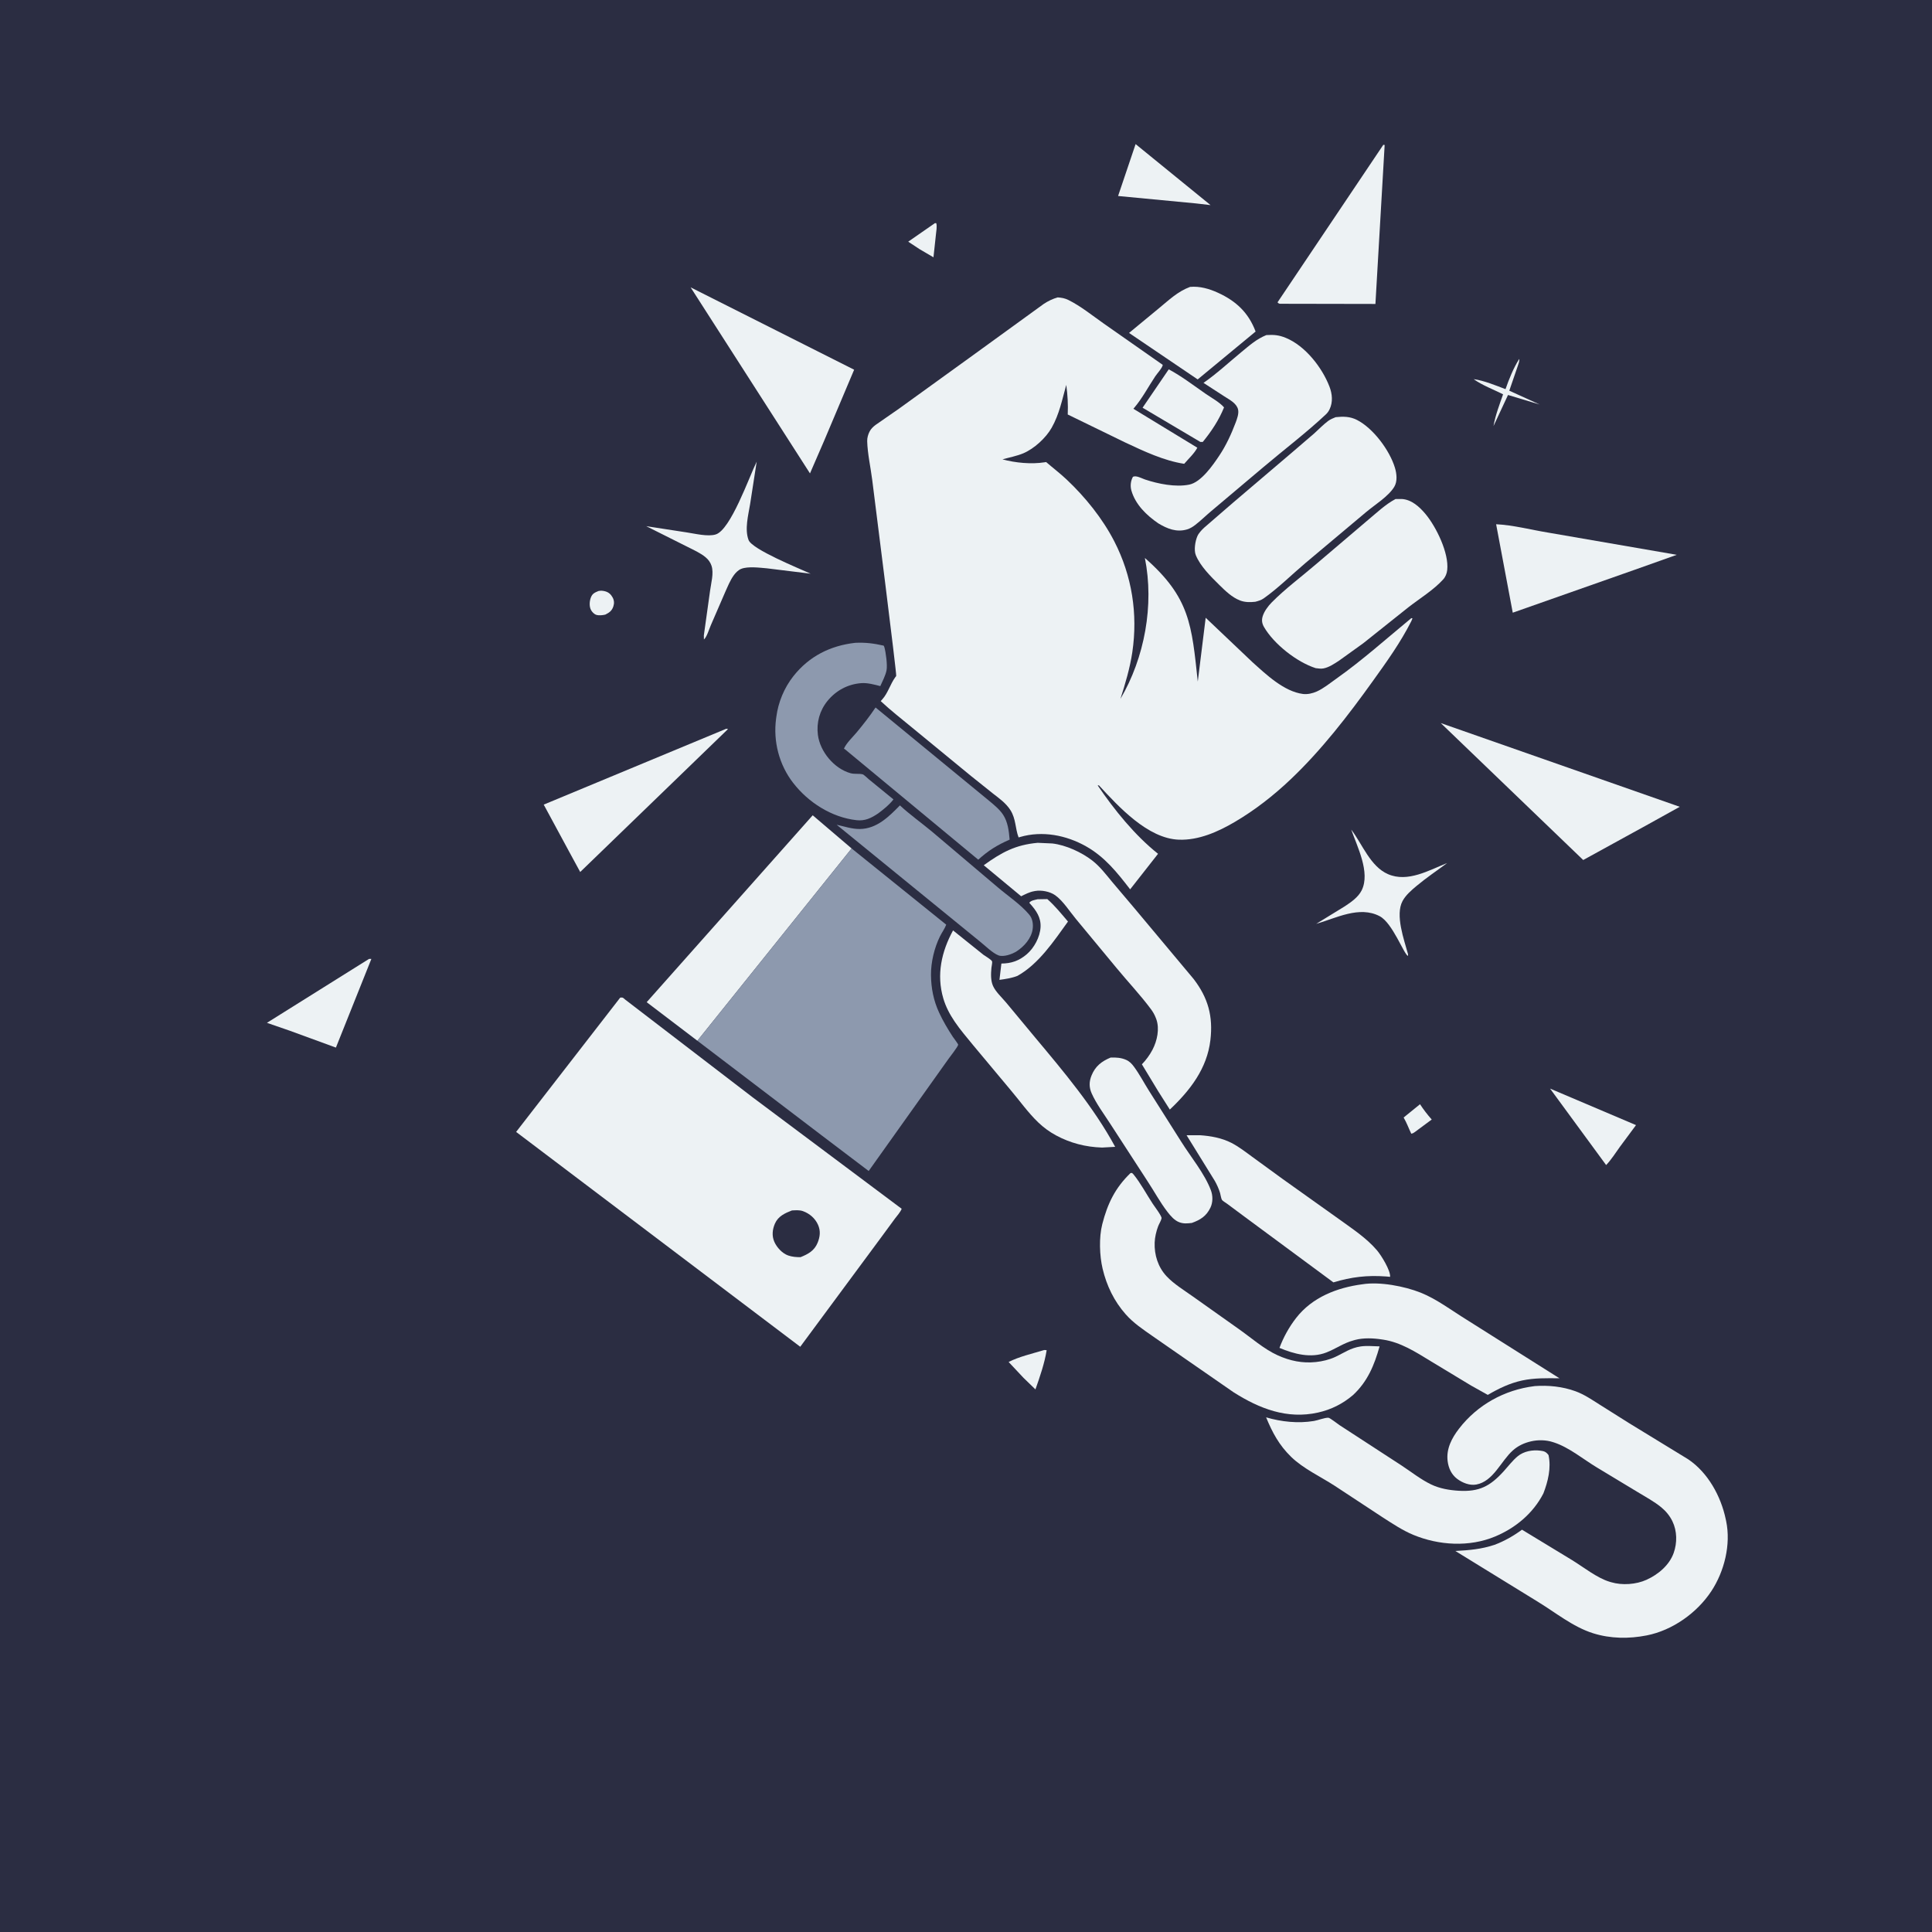
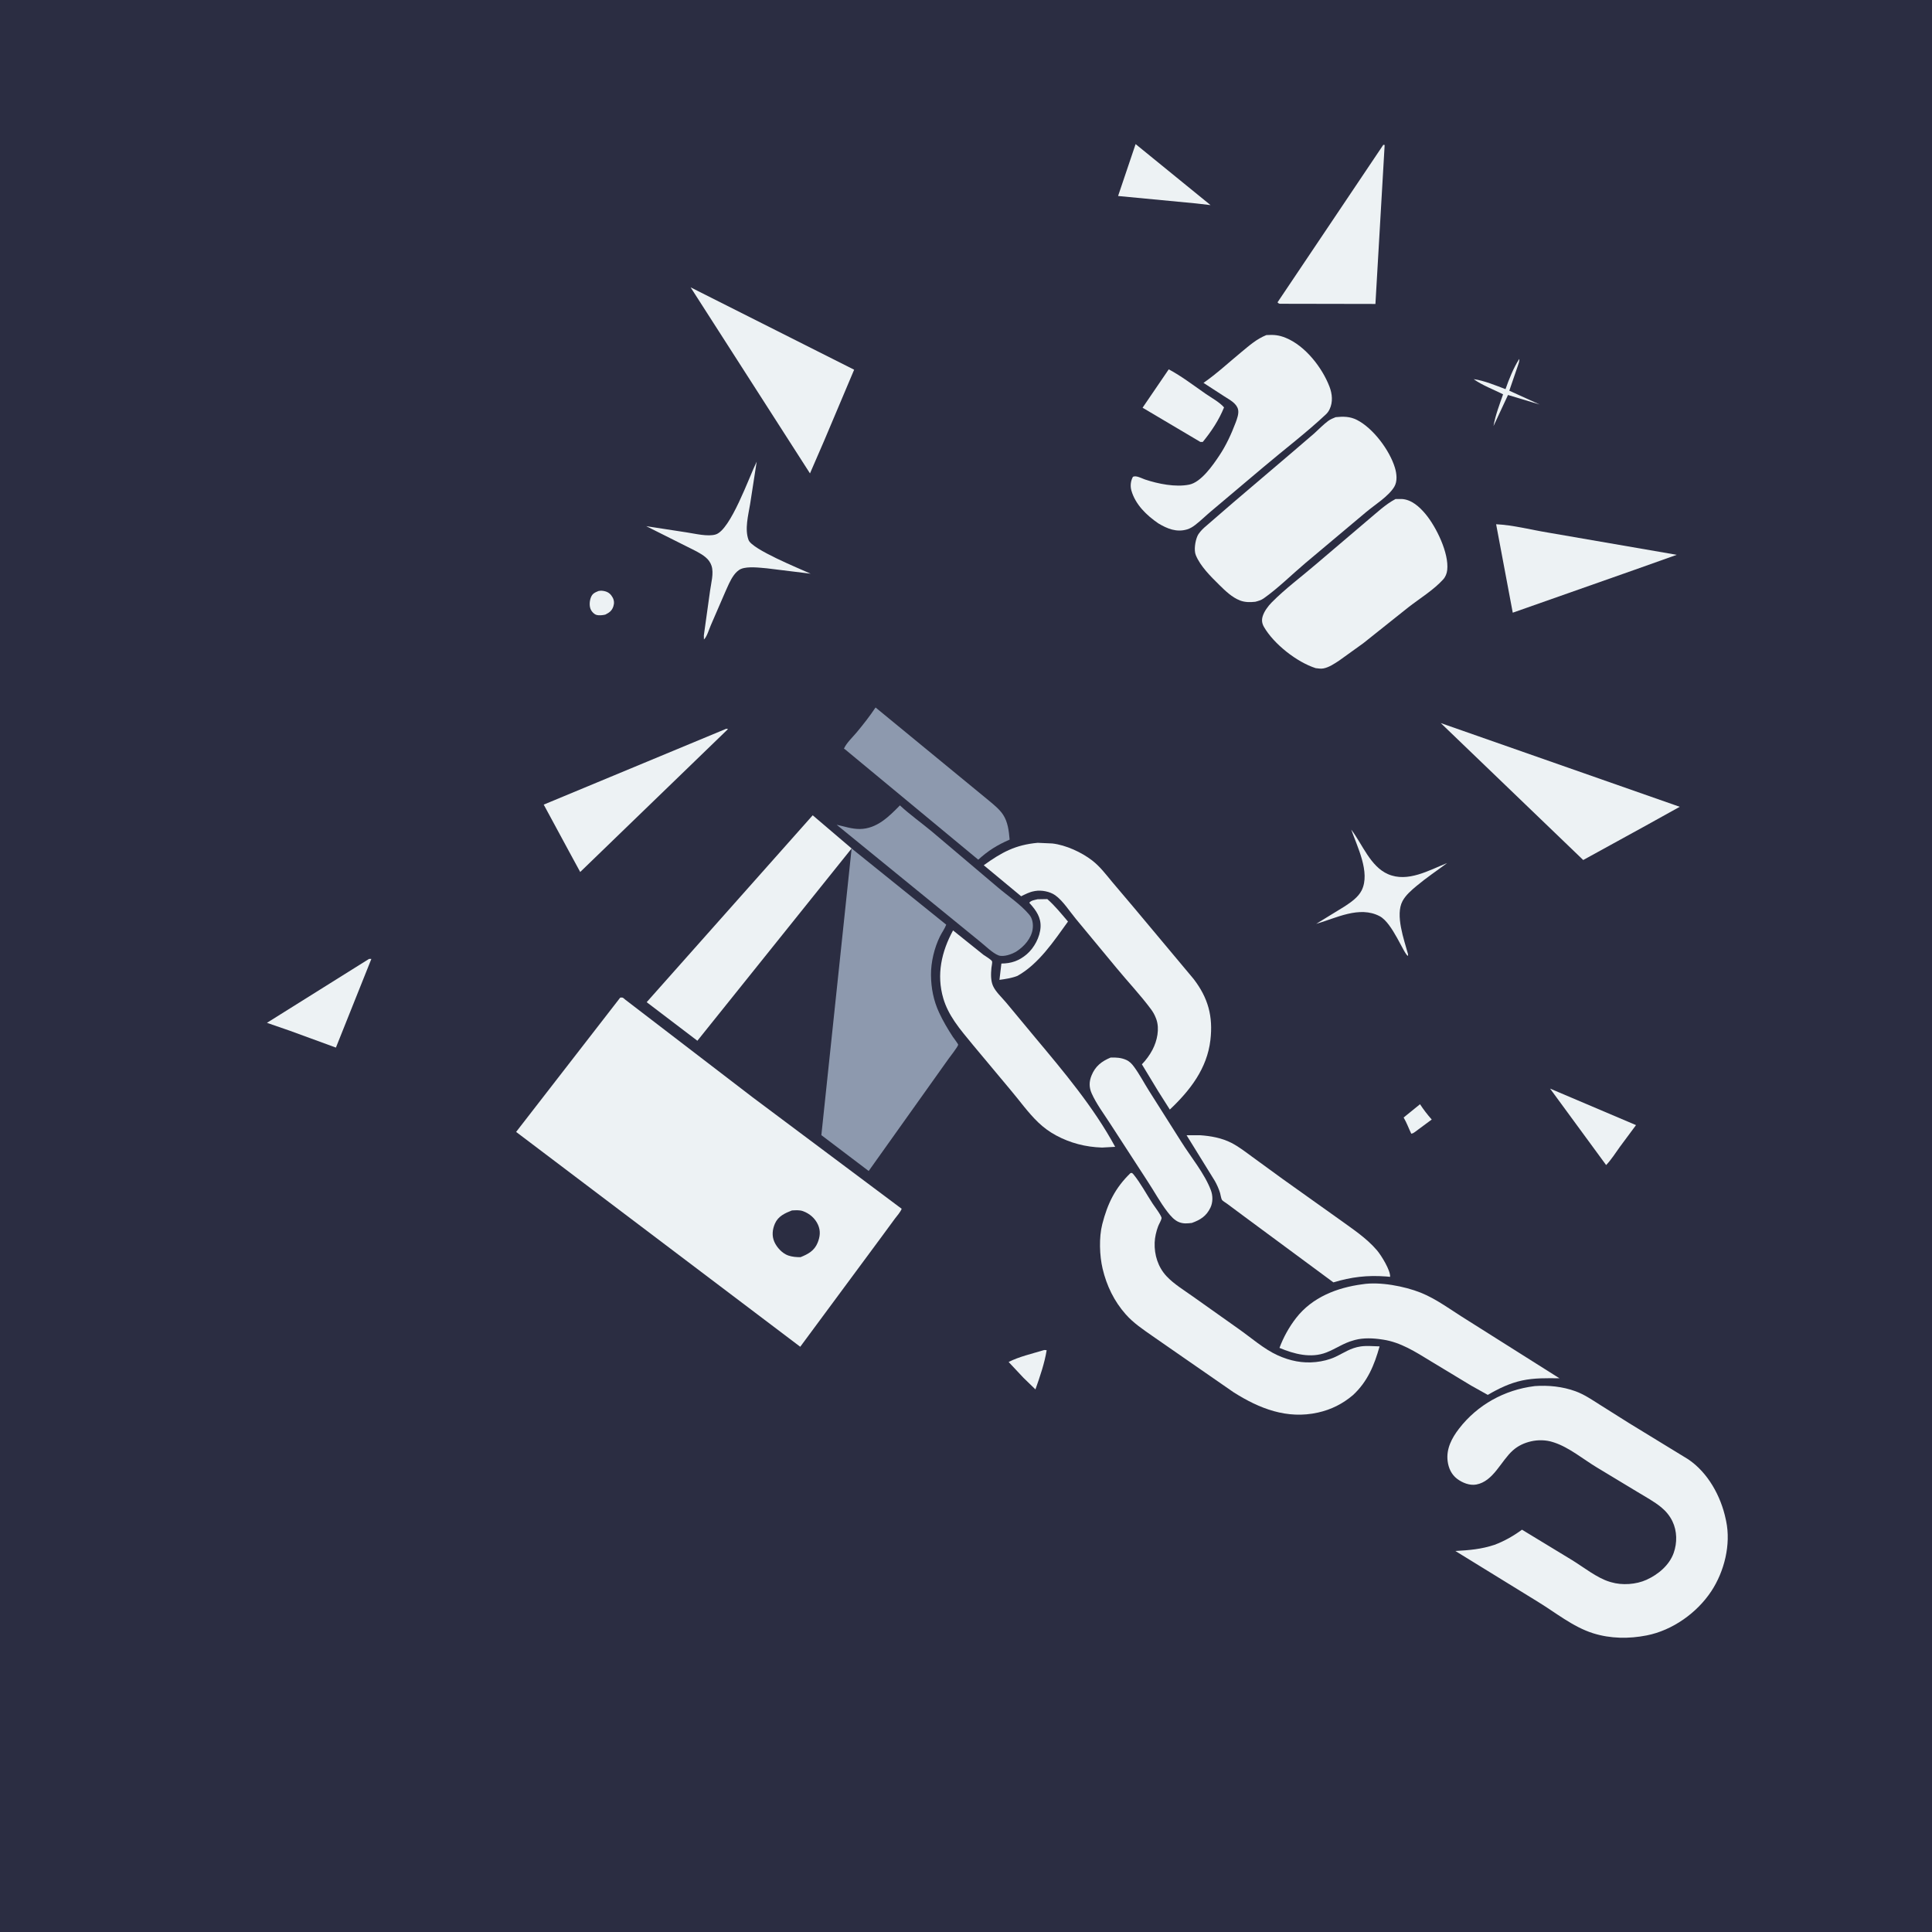
<svg xmlns="http://www.w3.org/2000/svg" version="1.1" style="display: block;" viewBox="0 0 2048 2048" width="1024" height="1024">
  <path transform="translate(0,0)" fill="rgb(43,45,66)" d="M -0 -0 L 2048 0 L 2048 2048 L -0 2048 L -0 -0 z" />
  <path transform="translate(0,0)" fill="rgb(237,242,244)" d="M 1505.27 1170.53 C 1509.09 1176.33 1513.08 1181.55 1517.69 1186.74 L 1499.5 1200.21 C 1498.1 1201.25 1497.64 1201.41 1496.01 1201.79 C 1493.19 1195.93 1491.23 1190.29 1487.91 1184.61 L 1505.27 1170.53 z" />
  <path transform="translate(0,0)" fill="rgb(237,242,244)" d="M 1610.43 380.5 C 1610.96 382.84 1609.58 385.683 1608.91 387.955 L 1599.91 414.146 L 1632.11 428.789 L 1598.56 418.695 L 1583.16 451.668 C 1585.2 440.118 1589.48 429.024 1593.33 417.978 C 1583.53 413.019 1570.93 408.334 1562.15 401.899 C 1573.09 403.395 1585.57 408.594 1595.92 412.526 C 1599.5 402.068 1604.48 389.828 1610.43 380.5 z" />
  <path transform="translate(0,0)" fill="rgb(237,242,244)" d="M 634.41 626.5 C 636.961 625.962 639.105 626.164 641.6 626.845 C 645.172 627.819 647.649 630.085 649.396 633.311 C 651.046 636.359 651.263 639.459 650.194 642.752 C 648.669 647.45 645.95 649.377 641.685 651.5 C 638.94 652.192 634.845 652.632 632.1 651.761 C 629.781 651.026 627.502 648.6 626.419 646.48 C 624.455 642.636 624.856 637.07 626.427 633.153 C 628.078 629.036 630.645 628.104 634.41 626.5 z" />
-   <path transform="translate(0,0)" fill="rgb(237,242,244)" d="M 991.126 236.5 L 992.514 236.639 C 993.433 240.365 992.514 244.762 992.128 248.569 L 989.519 272.75 L 975.043 264.286 L 962.747 256.185 L 991.126 236.5 z" />
  <path transform="translate(0,0)" fill="rgb(237,242,244)" d="M 1105.48 1431.5 C 1107.27 1430.94 1107.51 1430.95 1109.5 1431.27 C 1107.36 1444.9 1102.2 1459.83 1097.61 1472.83 L 1085.05 1460.66 L 1069.19 1443.76 C 1080.02 1438.18 1093.85 1435.04 1105.48 1431.5 z" />
  <path transform="translate(0,0)" fill="rgb(237,242,244)" d="M 1099.86 953.242 L 1110.2 953.066 C 1118.32 960.234 1125.11 968.666 1132.11 976.894 C 1117.21 997.512 1101.09 1021.93 1078.46 1034.51 C 1072.4 1036.86 1065.88 1037.8 1059.47 1038.7 L 1061.51 1021.39 C 1072.03 1021.34 1080.21 1018.49 1088.29 1011.65 C 1096.23 1004.93 1102.45 993.309 1103.03 982.889 C 1103.6 972.508 1098.42 965.219 1091.82 957.822 L 1091.08 957 C 1092.89 954.406 1096.81 954.083 1099.86 953.242 z" />
  <path transform="translate(0,0)" fill="rgb(237,242,244)" d="M 1643.14 1153.96 L 1734.24 1192.66 L 1717.11 1215.76 C 1712.48 1222.19 1708.05 1229.29 1702.57 1235.01 L 1643.14 1153.96 z" />
  <path transform="translate(0,0)" fill="rgb(237,242,244)" d="M 1203.79 152.748 L 1283.23 217.415 L 1267.63 215.616 L 1185.22 207.758 L 1203.79 152.748 z" />
  <path transform="translate(0,0)" fill="rgb(237,242,244)" d="M 1432.37 879.416 C 1444.19 894.851 1452.58 918.514 1471.4 926.657 C 1492.35 935.72 1514.81 922.488 1534.04 914.866 C 1523.24 922.929 1512 930.424 1501.67 939.084 C 1496.25 943.626 1490.26 948.708 1486.83 954.993 C 1478.68 969.908 1488.46 996.31 1492.58 1011.5 L 1492.5 1013.35 C 1488.17 1011.58 1476.22 978.408 1462.5 971.204 C 1440.95 959.889 1416.25 973.281 1395.18 979.357 L 1425.49 960.756 C 1432.21 956.312 1439.87 951.07 1443.5 943.653 C 1452.73 924.778 1438.76 897.654 1432.37 879.416 z" />
  <path transform="translate(0,0)" fill="rgb(237,242,244)" d="M 1238.91 391.531 C 1252.34 398.594 1265.71 408.948 1278.25 417.581 C 1284.31 421.759 1292.8 426.359 1297.54 431.857 C 1292.11 445.308 1284.13 457.285 1274.97 468.5 L 1272.48 468.5 L 1211.18 432.194 L 1238.91 391.531 z" />
  <path transform="translate(0,0)" fill="rgb(237,242,244)" d="M 391.164 1016.5 C 391.991 1016.4 392.831 1016.47 393.664 1016.5 L 356.084 1110.49 L 306.757 1092.46 L 282.965 1084.24 L 391.164 1016.5 z" />
  <path transform="translate(0,0)" fill="rgb(237,242,244)" d="M 802.118 489.388 L 795.165 534.305 C 793.233 546.048 789.201 560.922 793.5 572.417 C 797.234 582.403 847.191 602.639 859.34 608.146 L 812.91 602.437 C 805.321 601.81 792.953 600.142 785.695 603.016 C 782.607 604.239 779.847 607.09 777.924 609.719 C 773.957 615.144 771.234 622.101 768.477 628.208 L 753.445 662.92 C 751.738 666.79 749.307 675.25 746.191 677.873 L 746.108 673.5 L 752.677 626.372 C 753.705 618.321 756.874 607.705 754.256 599.763 C 753.057 596.125 750.881 593.164 747.952 590.728 C 742.293 586.022 735.02 582.874 728.486 579.539 L 685.017 557.761 L 728.152 564.403 C 736.719 565.67 750.332 569.133 758.706 566.53 C 774.588 561.594 794.139 505.496 802.118 489.388 z" />
-   <path transform="translate(0,0)" fill="rgb(237,242,244)" d="M 1261.53 304.123 C 1271.81 303.18 1281.91 306.114 1291.19 310.37 C 1310.38 319.174 1323.51 331.523 1330.99 351.436 L 1269.59 402.203 L 1196.83 352.934 L 1228.35 326.906 C 1239.07 318.113 1248.31 309.035 1261.53 304.123 z" />
  <path transform="translate(0,0)" fill="rgb(237,242,244)" d="M 769.907 772.5 L 771.734 772.831 L 615.041 924.353 L 603.06 902.309 L 576.361 852.925 L 769.907 772.5 z" />
  <path transform="translate(0,0)" fill="rgb(237,242,244)" d="M 1585.95 555.715 C 1604.09 556.599 1622.84 561.595 1640.82 564.53 L 1777.45 588.125 L 1732.77 604.006 L 1603.58 649.481 L 1585.95 555.715 z" />
  <path transform="translate(0,0)" fill="rgb(237,242,244)" d="M 1466.37 153.5 L 1467.79 153.688 L 1458.01 322.199 L 1356.5 322.008 C 1354.91 321.369 1355.7 321.831 1354.22 320.5 L 1466.37 153.5 z" />
  <path transform="translate(0,0)" fill="rgb(237,242,244)" d="M 1177.33 1121.05 C 1183.05 1120.87 1188.43 1121.15 1193.74 1123.5 C 1197.41 1125.13 1199.74 1127.63 1202.09 1130.82 C 1207.93 1138.73 1212.7 1147.9 1217.96 1156.24 L 1252.2 1210.32 C 1262.31 1226.46 1276.89 1243.95 1283.56 1261.64 C 1285.75 1267.44 1285.82 1274.47 1283.12 1280.13 C 1278.8 1289.18 1272.4 1293.12 1263.4 1296.37 C 1258.66 1296.89 1254.88 1297.35 1250.3 1295.71 C 1245.01 1293.81 1240.96 1289.03 1237.6 1284.69 C 1229.64 1274.42 1223.4 1262.62 1216.21 1251.79 L 1177.05 1191.46 C 1170.41 1181.11 1162.18 1170.2 1157.2 1159 C 1154.33 1152.54 1154.44 1146.52 1157.09 1140 C 1161.11 1130.13 1167.83 1125 1177.33 1121.05 z" />
  <path transform="translate(0,0)" fill="rgb(141,153,174)" d="M 928.132 749.962 L 1048.43 848.81 C 1053.57 853.127 1059.44 857.81 1063.19 863.444 C 1068.41 871.271 1069.46 880.911 1070.26 890.034 C 1056.81 895.93 1047.91 901.47 1036.98 911.29 L 896.121 794.613 L 894.628 793.597 C 897.128 787.676 904.238 781.057 908.424 775.985 C 915.393 767.542 922.06 759.08 928.132 749.962 z" />
  <path transform="translate(0,0)" fill="rgb(237,242,244)" d="M 1527.27 766.487 L 1780.6 855.238 L 1745.17 874.899 L 1678.27 911.654 L 1527.27 766.487 z" />
  <path transform="translate(0,0)" fill="rgb(237,242,244)" d="M 732.085 304.605 L 905.428 391.907 L 873.61 467.249 L 858.617 501.824 L 732.085 304.605 z" />
  <path transform="translate(0,0)" fill="rgb(141,153,174)" d="M 953.941 853.745 C 964.49 863.584 976.807 872.242 987.915 881.523 L 1058.02 940.881 C 1068.92 950.134 1081.89 958.68 1091.08 969.619 C 1094.59 973.794 1095.41 979.749 1094.64 985 C 1093.21 994.761 1085.76 1003.15 1077.76 1008.38 C 1073.19 1011.38 1063.82 1014.76 1058.42 1012.73 C 1052.16 1010.38 1043.96 1002.13 1038.64 997.953 L 886.895 874.274 C 895.044 876.031 903.127 878.895 911.572 878.776 C 929.459 878.525 942.341 865.646 953.941 853.745 z" />
  <path transform="translate(0,0)" fill="rgb(237,242,244)" d="M 1257.83 1203.4 L 1271.91 1203.38 C 1283.44 1204.15 1295.17 1206.25 1305.53 1211.59 C 1313.25 1215.57 1320.29 1221.09 1327.29 1226.2 L 1359.59 1249.72 L 1419.8 1292.62 C 1433.7 1302.7 1448.38 1312.22 1459.63 1325.36 C 1464.13 1330.63 1474.15 1346.77 1473.57 1353.5 L 1469.25 1353.1 C 1449.11 1351.65 1432.61 1353.62 1413.46 1359.37 L 1319.13 1289.67 L 1300.73 1275.99 C 1299.43 1275.01 1296.03 1273.05 1295.31 1271.9 C 1294.4 1270.45 1293.88 1266.45 1293.33 1264.64 C 1292 1260.2 1290.07 1256 1287.84 1251.95 L 1257.83 1203.4 z" />
-   <path transform="translate(0,0)" fill="rgb(141,153,174)" d="M 906.64 681.404 C 917.503 680.914 926.223 682.014 936.774 684.415 L 937.403 685.798 C 939.04 691.332 940.826 705.066 939.782 710.5 C 938.717 716.04 935.447 722.12 933.167 727.307 C 926.771 725.665 919.503 723.652 912.855 724.168 C 898.657 725.27 886.105 732.019 877.151 743.044 C 868.85 753.264 865.344 765.982 867.005 779 C 869.273 796.779 884.208 814.727 901.475 819.601 C 905.886 820.846 910.423 819.804 914.447 820.803 C 915.803 821.139 919.728 825.066 920.981 826.083 L 947.094 847.399 C 942.603 853.237 936.778 857.802 930.944 862.217 C 923.564 867.178 916.993 870.467 907.9 869.429 C 881.471 866.411 856.84 850.662 840.709 829.81 C 825.895 810.66 819.492 785.879 822.676 761.896 L 822.941 760 C 824.912 744.478 831.276 729.122 840.98 716.817 C 857.694 695.623 880.222 684.381 906.64 681.404 z" />
  <path transform="translate(0,0)" fill="rgb(237,242,244)" d="M 1010.27 986.287 L 1042.5 1012.13 C 1044.41 1013.58 1051.06 1017.29 1051.67 1019.2 C 1052.03 1020.3 1051.09 1024.61 1050.96 1025.95 C 1050.37 1032.14 1050.07 1039.36 1052.66 1045.17 C 1055.43 1051.38 1062.12 1057.48 1066.51 1062.73 L 1097.13 1099.6 C 1127.7 1136.16 1159.34 1173.64 1182.13 1215.69 L 1168.22 1216.46 C 1150.92 1215.92 1134.51 1211.73 1119.25 1203.46 C 1112.44 1199.76 1106.24 1195.23 1100.64 1189.87 C 1089.69 1179.4 1080.6 1166.4 1070.77 1154.86 L 1031.72 1108.12 C 1025.04 1099.85 1017.88 1091.72 1011.96 1082.89 C 1006.78 1075.16 1002.58 1067.31 999.946 1058.36 C 992.522 1033.16 998.051 1008.72 1010.27 986.287 z" />
  <path transform="translate(0,0)" fill="rgb(237,242,244)" d="M 1444.21 1361.38 C 1462.61 1358.41 1488.86 1363.46 1506 1370.28 C 1522.82 1376.98 1539.04 1389.29 1554.51 1398.83 L 1653.1 1461.05 C 1639.88 1460.91 1626.55 1460.58 1613.54 1463.37 C 1600.39 1466.2 1588.66 1471.9 1577.11 1478.64 L 1559.52 1468.81 L 1516.27 1442.68 C 1500.69 1433.13 1484.68 1422.88 1466.26 1420.08 L 1464.5 1419.83 C 1455.72 1418.46 1445.37 1418.05 1436.73 1420.31 L 1435 1420.79 C 1424.02 1423.74 1416.18 1429.72 1405.96 1433.7 C 1389.6 1440.07 1371.69 1435.32 1356.29 1428.81 C 1360.55 1417.44 1366.46 1406.75 1373.91 1397.15 C 1391.02 1375.1 1417.37 1364.91 1444.21 1361.38 z" />
  <path transform="translate(0,0)" fill="rgb(237,242,244)" d="M 739.254 1103.24 L 685.512 1062.35 L 861.502 864.238 L 902.758 899.404 L 739.254 1103.24 z" />
  <path transform="translate(0,0)" fill="rgb(237,242,244)" d="M 1342.39 355.191 C 1350.27 354.709 1355.63 355.127 1363 358.146 C 1383.56 366.564 1401.51 389.512 1409.31 409.891 C 1412.24 417.531 1413.1 426.196 1409.44 433.801 C 1408.42 435.929 1407.23 437.634 1405.5 439.257 C 1384.64 458.847 1361.13 476.645 1339.25 495.179 L 1284.29 541.519 C 1278.4 546.417 1272.92 551.906 1266.85 556.566 C 1264.32 558.508 1261.5 560.259 1258.42 561.176 C 1247.15 564.535 1237.37 560.48 1227.89 554.814 C 1215.41 546.261 1203.57 534.909 1199.3 519.911 C 1197.96 515.191 1198.55 509.745 1200.92 505.5 C 1204.17 503.584 1210.18 507.085 1213.8 508.294 C 1227.7 512.935 1246.09 516.662 1260.62 513.721 C 1273.28 511.159 1285.66 493.198 1292.46 483.016 C 1299.71 472.175 1305.16 460.292 1309.78 448.125 C 1311.31 444.092 1313.46 438.299 1312.39 434.006 C 1310.73 427.323 1303.23 423.695 1297.89 420.21 L 1275.75 405.856 C 1289.93 396.042 1302.77 384.025 1316.09 373.064 C 1324.69 365.994 1331.96 359.429 1342.39 355.191 z" />
-   <path transform="translate(0,0)" fill="rgb(237,242,244)" d="M 1342.13 1502.44 C 1358.3 1507.21 1376.11 1509.07 1392.82 1506.29 C 1397.24 1505.56 1404.04 1502.72 1408.17 1502.86 C 1409.73 1502.91 1418.31 1509.64 1420.03 1510.76 L 1485 1553.02 C 1495.34 1559.76 1506.15 1568.4 1517.21 1573.65 C 1526.25 1577.95 1536.47 1579.69 1546.39 1580.27 C 1568.09 1581.54 1579.59 1575.44 1593.98 1559.62 C 1598.76 1554.35 1603.29 1548.29 1608.77 1543.74 C 1615.23 1538.37 1624.5 1536.71 1632.65 1537.73 C 1637.02 1538.27 1638.8 1538.94 1641.5 1542.44 C 1644.48 1556 1640.94 1570.45 1636.04 1583.12 C 1625.21 1604.18 1606.62 1619.67 1584.9 1628.75 C 1557.57 1640.19 1525.15 1638.23 1498.06 1626.97 C 1486.61 1622.2 1475.96 1615.03 1465.54 1608.36 L 1414.65 1574.88 C 1399.62 1565.15 1381.52 1556.82 1368.68 1544.35 C 1355.89 1531.92 1348.83 1518.68 1342.13 1502.44 z" />
  <path transform="translate(0,0)" fill="rgb(237,242,244)" d="M 1479.33 528.992 L 1486 528.966 C 1496.28 529.578 1504.66 537.2 1510.96 544.708 C 1522.39 558.345 1536.12 586.295 1534.11 604.249 C 1533.7 607.929 1532.33 611.429 1529.83 614.207 C 1519.93 625.214 1504.83 634.524 1493.02 643.687 L 1445.1 681.877 L 1419.73 700.123 C 1414.73 703.432 1408.92 707.39 1402.96 708.555 C 1400.29 709.078 1397.35 708.597 1394.67 708.264 C 1374.64 701.852 1350.28 682.662 1339.83 664.532 C 1337.82 661.04 1337.27 657.535 1338.39 653.633 C 1339.95 648.198 1344.16 642.547 1348.08 638.573 C 1362.47 624.009 1379.56 611.414 1395.08 598.051 L 1449.98 551.346 C 1459.36 543.592 1468.53 534.664 1479.33 528.992 z" />
  <path transform="translate(0,0)" fill="rgb(237,242,244)" d="M 1099.99 893.419 L 1115.5 894.112 C 1129.76 895.732 1146.55 903.447 1157.79 912.161 C 1166.03 918.549 1172.33 926.919 1178.94 934.881 L 1202.52 962.743 L 1265.24 1037.71 C 1280.69 1057.82 1286.01 1077.35 1283.08 1102.5 C 1279.55 1132.74 1261.53 1155.89 1240.06 1176.19 L 1227.62 1156.58 L 1210.45 1128.22 C 1214.81 1123.77 1218.92 1118.12 1221.78 1112.59 C 1226.62 1103.23 1229.39 1090.65 1225.73 1080.38 L 1225.19 1079 C 1223.87 1075.55 1222.2 1072.65 1219.99 1069.68 C 1208.77 1054.6 1195.48 1040.58 1183.5 1026.03 L 1140.53 974.153 C 1134 966.289 1126.71 954.74 1118.5 948.959 C 1112.92 945.032 1103.94 943.317 1097.29 944.493 L 1096 944.744 C 1091.09 945.65 1086.9 947.899 1082.46 950.08 L 1042.81 917.191 C 1061.86 903.478 1076.36 895.562 1099.99 893.419 z" />
  <path transform="translate(0,0)" fill="rgb(237,242,244)" d="M 1415.86 442.212 C 1423.88 441.387 1431.03 441.396 1438.38 445.128 C 1455.63 453.881 1473.1 477.33 1478.68 495.833 C 1480.56 502.042 1481.5 510.207 1477.99 516.022 C 1471.79 526.297 1457.32 535.086 1448.07 542.883 L 1383.9 596.77 C 1369.41 608.983 1354.92 623.498 1339.51 634.351 C 1336.82 636.242 1333.79 637.079 1330.65 637.904 C 1325.19 638.489 1319.71 638.539 1314.52 636.545 C 1305.97 633.267 1298.8 626.242 1292.38 619.921 C 1283.48 611.142 1272.41 600.277 1267.61 588.5 C 1265.43 583.148 1266.99 573.68 1269.21 568.5 C 1270.7 565.02 1273.74 561.939 1276.44 559.368 L 1306.89 533.025 L 1369.46 479.758 L 1393.09 459.477 C 1397.94 455.113 1402.7 450.09 1407.92 446.21 C 1410.27 444.459 1413.17 443.317 1415.86 442.212 z" />
  <path transform="translate(0,0)" fill="rgb(237,242,244)" d="M 1198.4 1243.5 L 1199.88 1243.36 C 1200.57 1243.89 1200.88 1244.09 1201.5 1244.84 C 1209.07 1254.07 1215.31 1265.96 1221.93 1276 C 1223.62 1278.56 1231.69 1289.22 1231.31 1291.4 C 1230.85 1293.98 1228.65 1297.33 1227.68 1299.89 C 1225.65 1305.26 1224.2 1311.48 1223.99 1317.25 C 1223.51 1330.3 1227.62 1343.29 1236.64 1352.91 C 1244.45 1361.22 1255.34 1367.78 1264.58 1374.39 L 1312.73 1408.52 C 1325.93 1417.77 1339.84 1430.14 1354.5 1436.73 C 1367.55 1442.6 1380.63 1445.32 1394.93 1443.81 C 1401.81 1443.08 1409.16 1441.33 1415.44 1438.4 C 1424.95 1433.95 1431.54 1428.87 1442.49 1427.26 C 1448.75 1426.35 1456.06 1427.09 1462.41 1427.23 C 1456.86 1447.09 1449.71 1464.47 1434.3 1478.79 C 1423.36 1488.11 1411.14 1494.25 1397.1 1497.38 C 1364.26 1504.69 1334.97 1493.19 1307.64 1475.86 L 1256.01 1440.09 L 1221.52 1416.16 C 1211.49 1409.13 1201.48 1402.48 1193.3 1393.22 C 1180.98 1379.28 1173.13 1363 1168.84 1345 C 1165.52 1331.07 1164.87 1311.67 1168.46 1297.65 C 1174.02 1275.95 1182.07 1259.21 1198.4 1243.5 z" />
  <path transform="translate(0,0)" fill="rgb(237,242,244)" d="M 1626.5 1469.37 L 1626.78 1469.31 C 1641.34 1468.26 1656.32 1469.77 1670.08 1474.78 C 1679.18 1478.1 1687.29 1483.62 1695.43 1488.78 L 1726.79 1508.53 L 1789.42 1546.83 C 1810.51 1560.93 1824.28 1586.11 1829.37 1610.5 L 1829.79 1612.46 C 1834.99 1637.28 1827.87 1665.78 1814.11 1686.67 C 1798.9 1709.75 1772.89 1728.25 1745.57 1733.61 C 1726.76 1737.31 1707.22 1737.12 1688.83 1731.35 C 1667.24 1724.58 1648.5 1709 1629.28 1697.38 L 1542.74 1644.11 C 1557.42 1643.29 1570.18 1642.27 1584.26 1637.57 C 1594.72 1633.66 1604.39 1628.12 1613.38 1621.54 L 1666.31 1653.69 C 1678.69 1661.24 1692.71 1672.68 1706.45 1676.8 L 1708 1677.24 C 1719.55 1680.68 1734.37 1679.64 1745.32 1674.67 C 1757.65 1669.08 1769.55 1659.25 1774.18 1646.17 C 1777.98 1635.45 1777.84 1622.98 1772.86 1612.68 C 1770.05 1606.85 1766.06 1602 1761.09 1597.89 C 1753.54 1591.65 1744.34 1586.76 1735.97 1581.65 L 1692.58 1555.46 C 1678.44 1546.93 1663.34 1534.36 1647.64 1529.18 L 1646.07 1528.68 C 1638.86 1526.33 1630.39 1526.17 1622.99 1527.88 C 1615.76 1529.55 1609.24 1532.56 1603.67 1537.52 C 1591.06 1548.75 1583.08 1570.29 1564.94 1573.66 C 1557.89 1574.97 1550.1 1571.79 1544.57 1567.59 C 1538.53 1563 1535.48 1556.19 1534.55 1548.82 C 1532.92 1535.88 1538.92 1524.45 1546.59 1514.49 C 1566.17 1489.08 1594.85 1473.32 1626.5 1469.37 z" />
-   <path transform="translate(0,0)" fill="rgb(141,153,174)" d="M 902.758 899.404 L 1003.04 980.201 C 1001.35 984.62 998.505 988.355 996.418 992.582 C 990.417 1004.74 986.801 1019.9 986.872 1033.47 C 987.033 1047.47 989.55 1060.54 995.45 1073.31 C 999.516 1082.11 1004.67 1090.86 1009.98 1098.97 C 1010.67 1100.01 1015.73 1106.69 1015.71 1107.42 C 1015.67 1109.31 1006.73 1120.58 1005.17 1122.84 L 920.834 1241.31 L 870.677 1203.29 L 739.254 1103.24 L 902.758 899.404 z" />
+   <path transform="translate(0,0)" fill="rgb(141,153,174)" d="M 902.758 899.404 L 1003.04 980.201 C 1001.35 984.62 998.505 988.355 996.418 992.582 C 990.417 1004.74 986.801 1019.9 986.872 1033.47 C 987.033 1047.47 989.55 1060.54 995.45 1073.31 C 999.516 1082.11 1004.67 1090.86 1009.98 1098.97 C 1010.67 1100.01 1015.73 1106.69 1015.71 1107.42 C 1015.67 1109.31 1006.73 1120.58 1005.17 1122.84 L 920.834 1241.31 L 870.677 1203.29 L 902.758 899.404 z" />
  <path transform="translate(0,0)" fill="rgb(237,242,244)" d="M 657.463 1057.5 C 660.575 1057.15 660.508 1057.79 662.906 1059.76 L 797.843 1163.21 L 955.82 1281.37 C 954.361 1285.08 951.024 1288.6 948.641 1291.81 L 933.816 1311.99 L 848.288 1427.63 L 547.112 1199.88 L 657.463 1057.5 z" />
  <path transform="translate(0,0)" fill="rgb(43,45,66)" d="M 839.44 1283.13 C 843.364 1282.92 847.461 1282.52 851.222 1283.88 C 858.247 1286.42 864.155 1291.55 867.176 1298.41 C 870.03 1304.9 869.307 1311.06 866.683 1317.43 C 863.191 1325.92 856.605 1329.41 848.604 1332.65 C 844.232 1332.68 839.654 1332.32 835.5 1330.86 C 829.229 1328.66 823.474 1322.36 820.84 1316.41 C 818.032 1310.06 818.761 1303.2 821.5 1296.98 C 824.921 1289.21 832.051 1286.02 839.44 1283.13 z" />
-   <path transform="translate(0,0)" fill="rgb(237,242,244)" d="M 1121.2 315.255 C 1125.35 315.557 1128.74 316.122 1132.5 317.979 C 1145.6 324.45 1158.11 334.627 1170.08 343.024 L 1232.57 386.773 C 1232.15 390.033 1226.66 395.864 1224.71 398.781 C 1217.28 409.896 1210.98 422.118 1202.28 432.33 L 1201.43 433.306 L 1269.21 474.587 C 1266.21 480.511 1259.67 486.522 1255.3 491.659 C 1233.85 488.421 1212.35 478.226 1192.81 469.062 L 1131.84 439.387 C 1132.31 428.713 1131.72 418.592 1130.28 408.001 C 1125.85 423.86 1123 438.95 1114.77 453.5 C 1108.7 464.248 1096.16 475.71 1084.76 480.519 C 1077.87 483.423 1069.89 484.873 1062.67 486.934 C 1076.5 490.684 1093.15 492.26 1107.3 490.057 L 1108.94 489.794 C 1116.14 496.011 1123.75 501.786 1130.67 508.314 C 1150.5 527.016 1168.75 549.614 1181.25 573.952 C 1199.96 610.388 1206.31 650.772 1200.3 691.36 C 1197.79 708.269 1192.86 724.635 1187.69 740.882 C 1213.35 697.208 1223.63 641.396 1213.62 591.471 C 1261.56 633.491 1263.24 662.541 1269.69 722.503 L 1278.07 654.84 L 1327.61 701.89 C 1342.16 714.965 1361.08 733.059 1381.21 735.635 C 1386.04 736.252 1391.46 734.977 1395.87 732.998 C 1403.1 729.746 1410.04 724.057 1416.51 719.476 C 1444.35 699.759 1469.79 676.895 1496.08 655.233 L 1497.29 655.5 L 1496.04 658.5 C 1484.44 681.343 1470.25 701.062 1455.34 721.847 C 1429.03 758.541 1401.11 794.785 1368.3 825.975 C 1350.18 843.201 1330.3 858.751 1308.72 871.411 C 1291 881.805 1270.68 890.831 1249.72 890.101 C 1216.68 888.951 1185.76 855.096 1164.88 832.5 L 1163.55 832.5 C 1181.24 858.569 1202.92 885.417 1227.57 905.067 L 1198.01 942.744 C 1184.27 924.958 1171.17 908.376 1151.2 897.123 C 1130.2 885.284 1104.92 880.383 1081.44 887.217 L 1079.75 887.72 C 1076.06 877.994 1077.04 868.149 1071.09 858.764 C 1066.36 851.291 1059.11 846.279 1052.25 840.915 L 1029.37 822.622 L 966.831 771.25 C 955.706 762.012 944.128 753.101 933.593 743.198 L 934.25 742.496 L 935.304 741.29 C 941.19 734.788 943.671 725.423 948.888 718.075 C 949.26 717.551 949.78 717.108 950.011 716.509 C 950.7 714.713 927.127 528.817 924.582 508.671 C 922.906 495.396 919.62 480.934 919.26 467.691 C 919.164 464.179 920.24 460.386 921.875 457.283 C 923.311 454.558 925.624 452.327 928.067 450.5 L 953.113 433.113 L 1031.27 376.655 L 1106.5 322.107 C 1111.23 319.023 1115.75 316.821 1121.2 315.255 z" />
</svg>